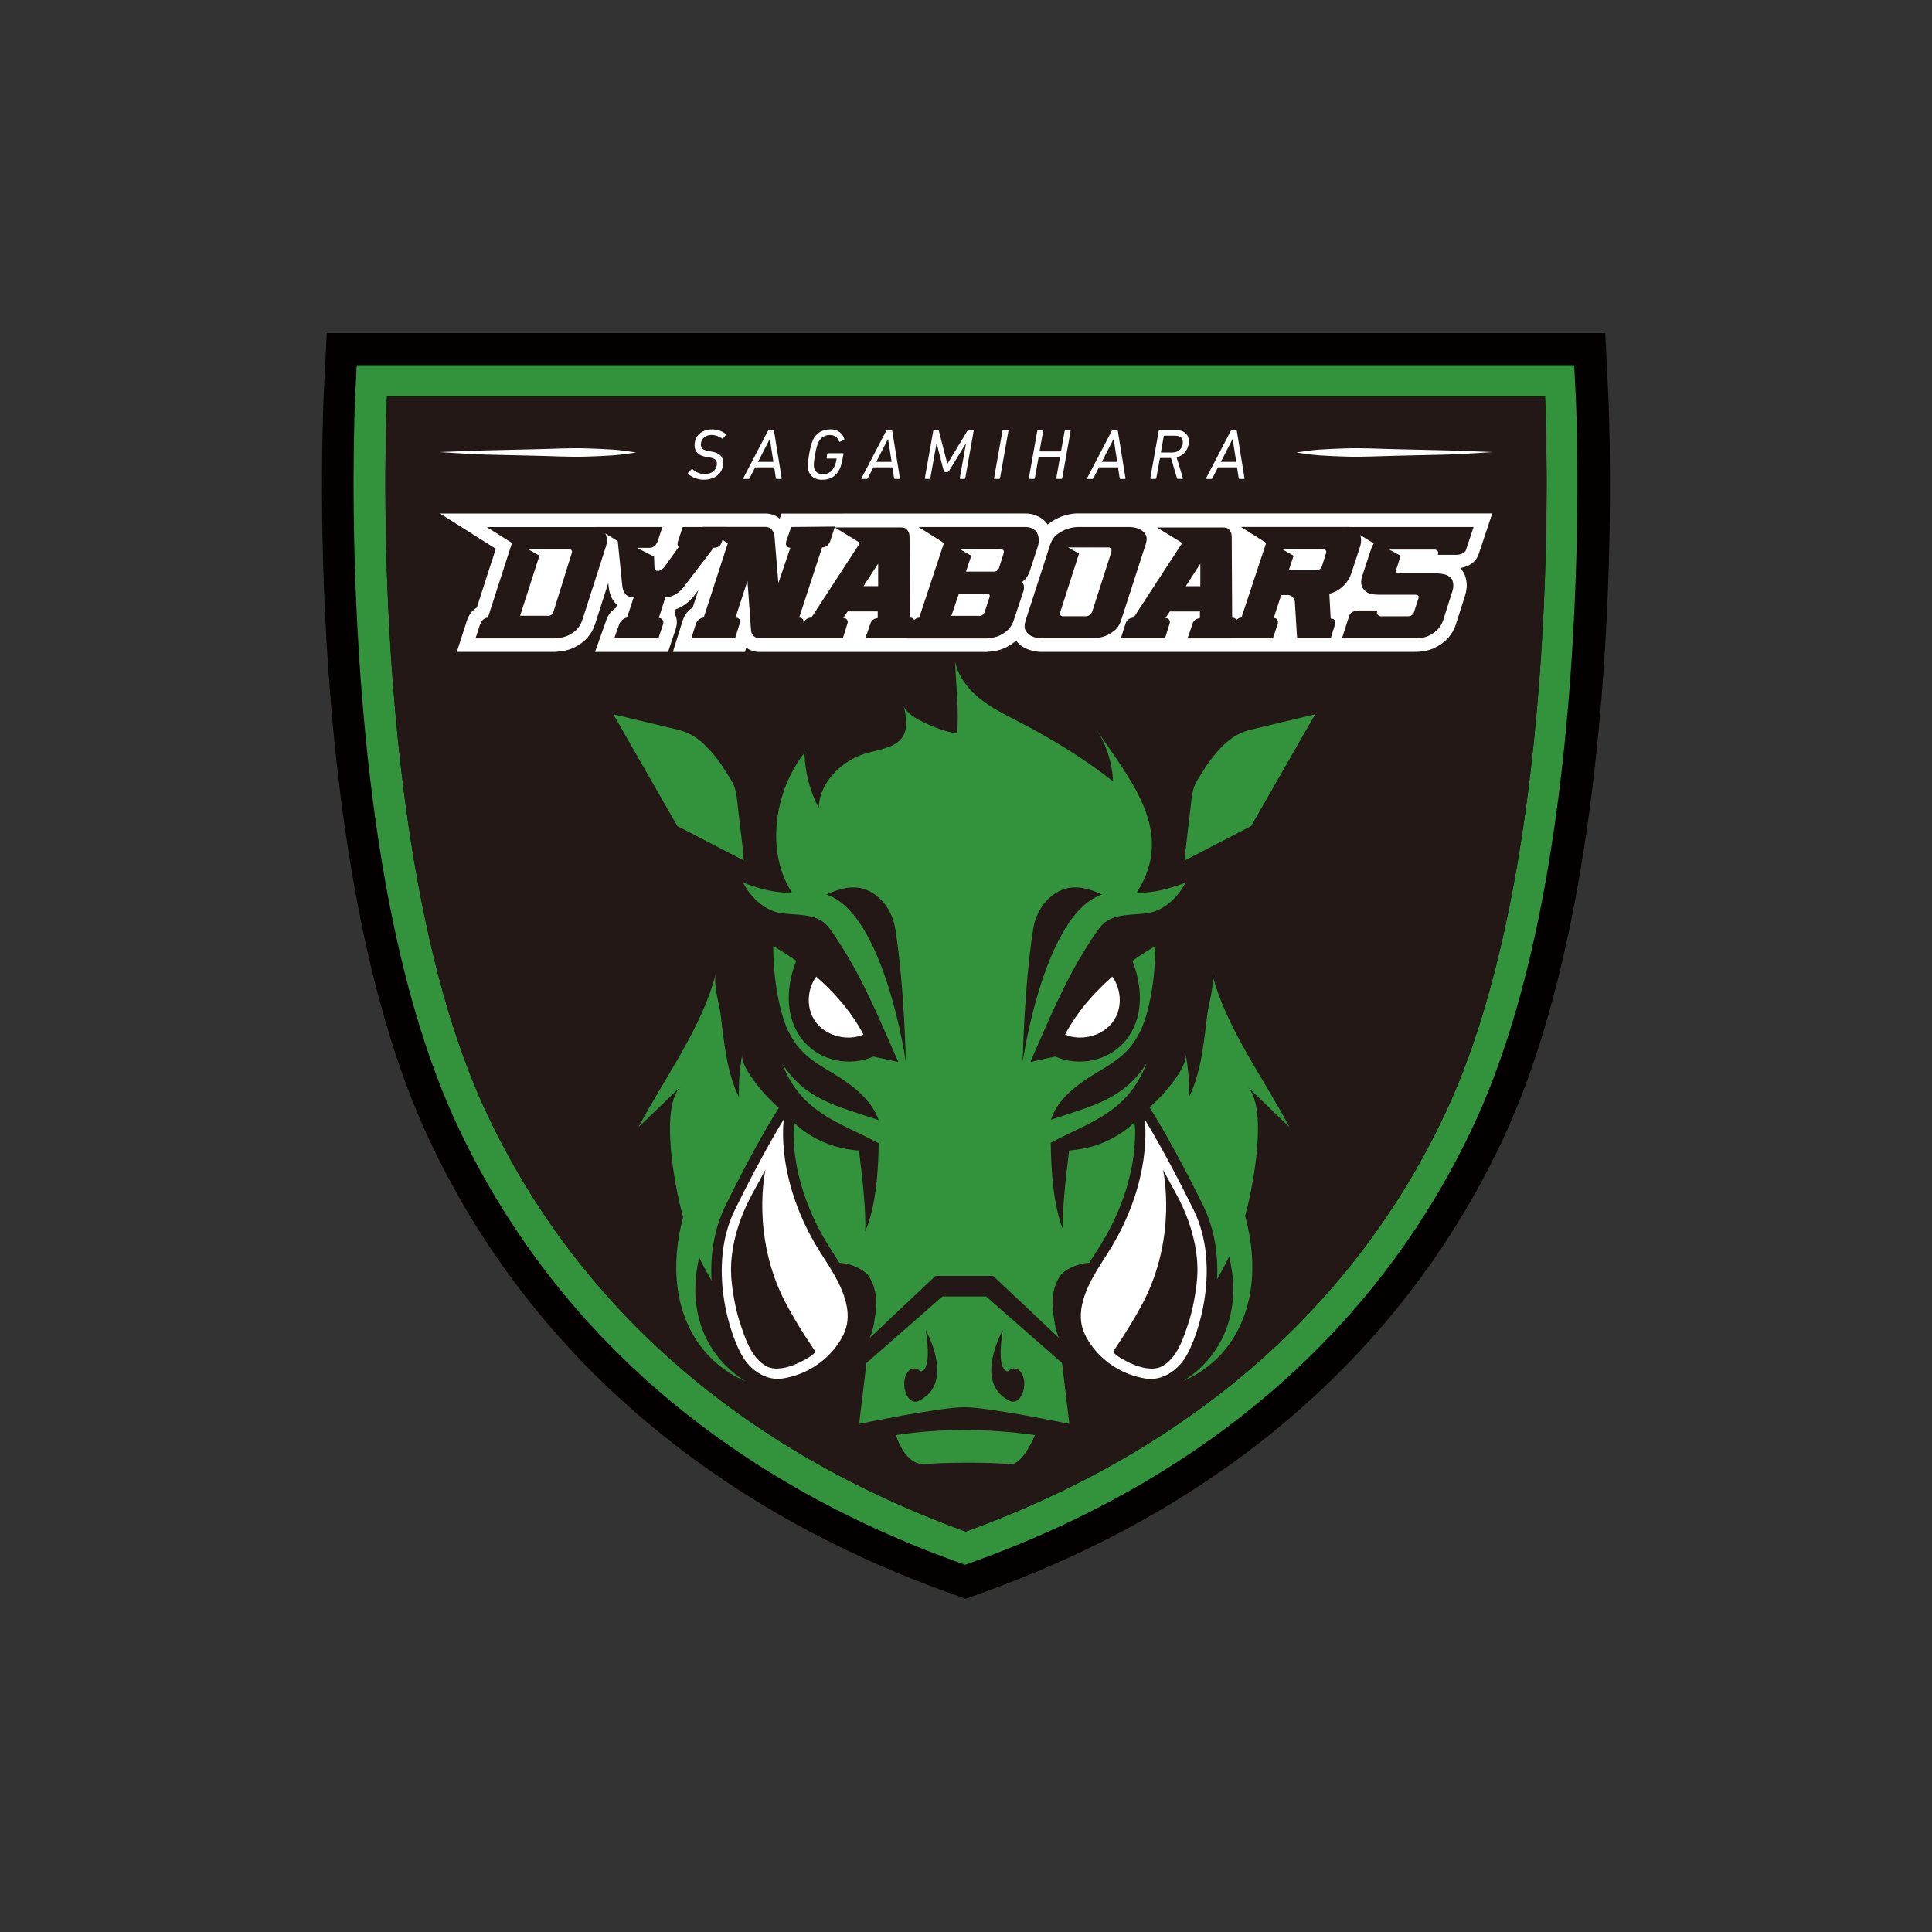
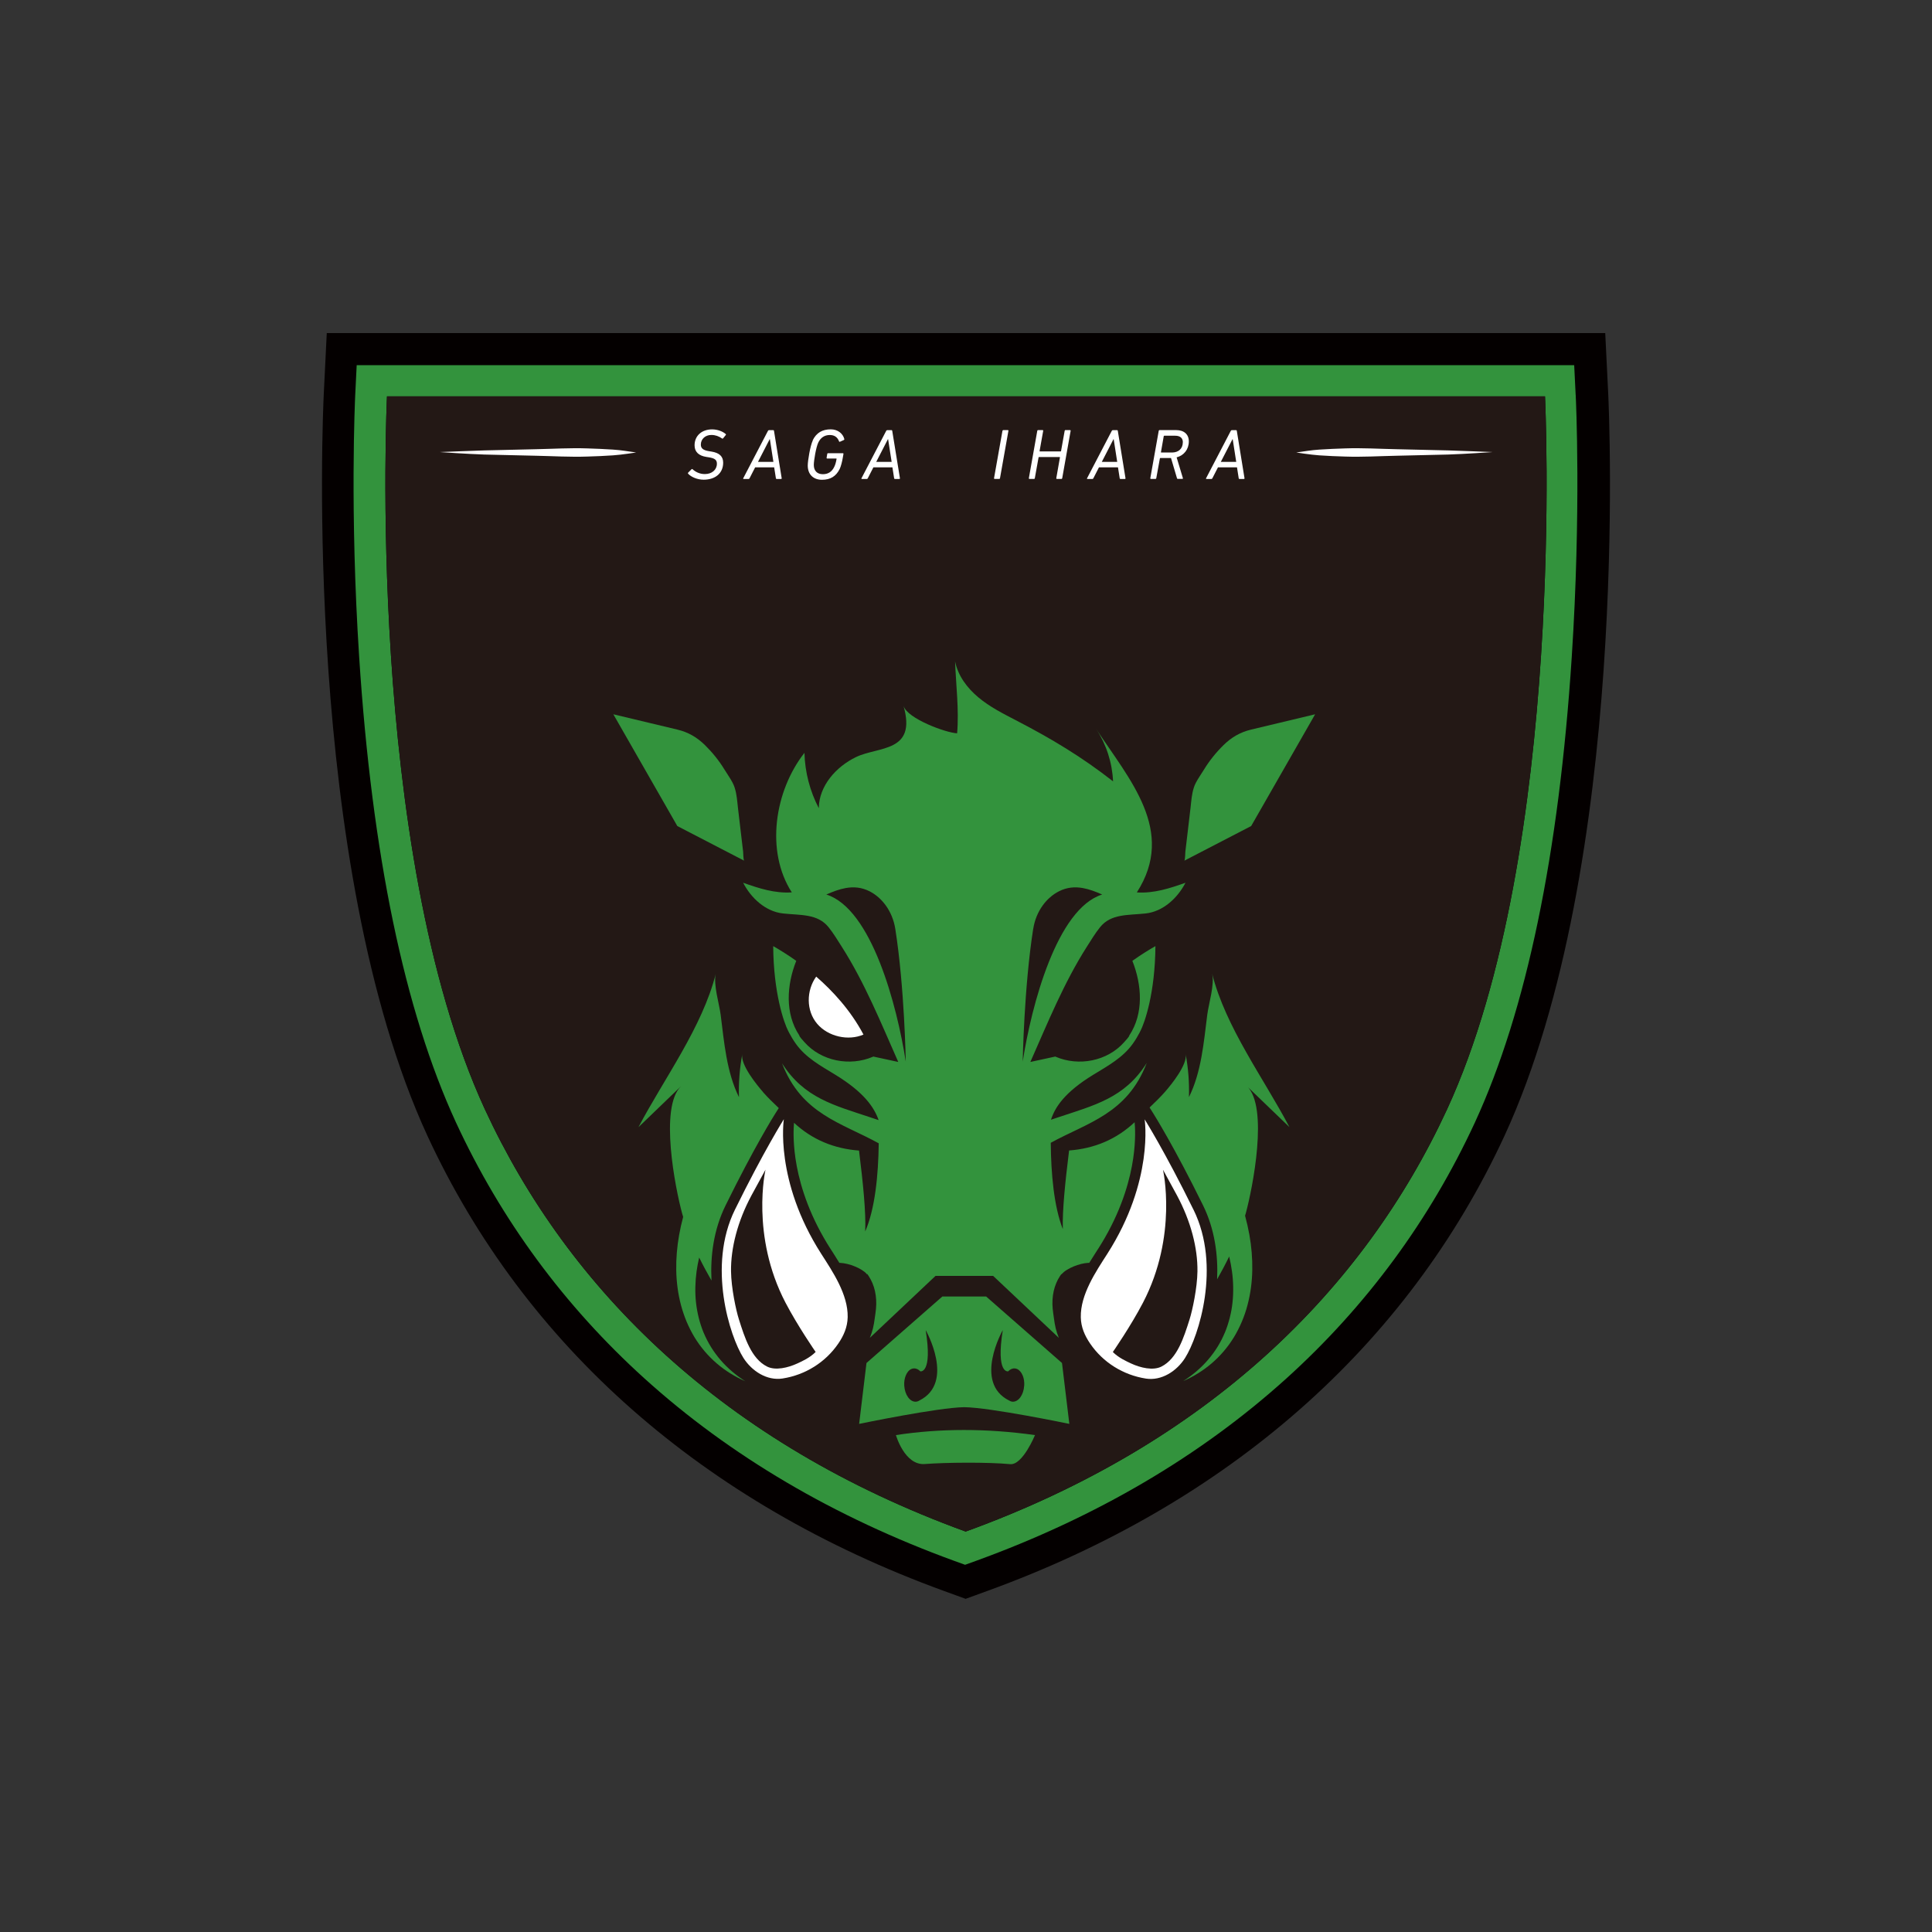
<svg xmlns="http://www.w3.org/2000/svg" id="_レイヤー_2" data-name="レイヤー 2" viewBox="0 0 450 450">
  <rect x="0" y="0" width="450" height="450" fill="#333333" stroke="none" />
  <defs>
    <style>
      .cls-1, .cls-2, .cls-3, .cls-4, .cls-5, .cls-6, .cls-7, .cls-8 {
        stroke-width: 0px;
      }

      .cls-1, .cls-4 {
        fill: #231815;
      }

      .cls-2, .cls-8 {
        fill: none;
      }

      .cls-3, .cls-5 {
        fill: #040000;
      }

      .cls-4, .cls-5, .cls-8 {
        fill-rule: evenodd;
      }

      .cls-6 {
        fill: #fff;
      }

      .cls-7 {
        fill: #33933d;
      }
    </style>
  </defs>
  <g id="emblem">
    <g>
      <rect class="cls-2" width="450" height="450" />
      <g>
        <path class="cls-3" d="m374.58,91.6l-.69-14.02H76.11l-.69,14.01c-.22,4.45-5,109.72,24.13,172.95,22.65,48.96,64.26,85.62,120.33,106.03l5.03,1.83,5.03-1.83c56.18-20.39,97.84-57.06,120.5-106.05,29.13-63.21,24.35-168.48,24.14-172.93Z" />
        <g>
          <path class="cls-7" d="m367,91.97l-.34-6.92H83.08l-.34,6.92c-.05,1.09-1.28,27.15.92,61.1,2.98,45.92,10.56,82.37,22.53,108.34,10.52,22.74,25.29,42.8,43.91,59.65,19.9,18.01,44.19,32.31,72.2,42.51l2.49.9,2.49-.9c28.08-10.19,52.42-24.49,72.35-42.51,18.63-16.84,33.41-36.91,43.92-59.65,11.97-25.98,19.55-62.43,22.54-108.35,2.21-33.95.98-60.01.92-61.1Z" />
          <path class="cls-8" d="m224.79,356.73c56.5-20.51,92.65-56.21,112.14-98.37,27.95-60.66,22.8-166.04,22.8-166.04H90.01s-5.16,105.38,22.79,166.04c19.5,42.16,55.65,77.86,111.99,98.37Z" />
        </g>
        <g>
          <path class="cls-5" d="m224.92,356.73c56.5-20.51,92.65-56.21,112.14-98.37,27.95-60.66,22.8-166.04,22.8-166.04H90.14s-5.16,105.38,22.79,166.04c19.5,42.16,55.65,77.86,111.99,98.37Z" />
          <path class="cls-4" d="m224.92,356.73c56.5-20.51,92.65-56.21,112.14-98.37,27.95-60.66,22.8-166.04,22.8-166.04H90.14s-5.16,105.38,22.79,166.04c19.5,42.16,55.65,77.86,111.99,98.37Z" />
        </g>
        <path class="cls-2" d="m201.11,240.97c-3.53,1.52-8.22.47-10.76-2.48-2.65-3.09-2.56-7.8-.25-11.02-.71-.62-1.41-1.2-2.08-1.73-.89-.7-1.75-1.35-2.59-1.94-2.23,5.61-2.68,12.27.73,17.4-.08.17.84,1.15,1.17,1.53,3.93,4.45,10.6,5.71,15.98,3.4.02-.01.04-.02.06-.04h-.03c-.62-1.79-1.38-3.51-2.23-5.12Z" />
        <path class="cls-2" d="m248.07,240.97c3.53,1.52,8.22.47,10.76-2.48,2.65-3.09,2.56-7.8.25-11.02.71-.62,1.41-1.2,2.08-1.73.89-.7,1.75-1.35,2.59-1.94,2.23,5.61,2.68,12.27-.73,17.4.08.17-.84,1.15-1.17,1.53-3.93,4.45-10.6,5.71-15.98,3.4-.02-.01-.04-.02-.06-.04h.03c.62-1.79,1.38-3.51,2.23-5.12Z" />
        <g>
          <g>
            <path class="cls-6" d="m182.57,260.7s-2.22,14.27,8.71,31.34c2.64,4.12,6.27,9.45,6.16,14.76-.05,2.32-.93,4.3-2.17,6.12-3,4.41-7.73,7.34-13,8.16h0c-3.62.56-7.16-1.71-9.12-4.81-3.17-5-8.43-21.36-1.98-34.49,6.72-13.66,11.4-21.09,11.4-21.09Zm-7.53,17.72c-3.24,6.03-4.84,12.28-4.77,17.69.05,3.89,1.16,9.07,1.82,11.14,1.37,4.34,2.9,9.19,6.56,11.04,1.96,1,4.92.28,7.08-.72,1.15-.53,2.87-1.3,4.25-2.67,0,0-4.17-6.03-7.02-11.48-8.17-15.65-4.66-30.98-4.66-30.98l-3.26,5.98Z" />
            <path class="cls-6" d="m278.01,281.8c6.45,13.13,1.19,29.48-1.98,34.49-1.96,3.1-5.5,5.37-9.12,4.81h0c-5.27-.82-10-3.75-13-8.16-1.24-1.82-2.13-3.81-2.17-6.12-.11-5.31,3.52-10.64,6.16-14.76,10.93-17.07,8.71-31.34,8.71-31.34,0,0,4.69,7.43,11.4,21.09Zm-7.13-9.35s3.5,15.33-4.66,30.98c-2.84,5.45-7.02,11.48-7.02,11.48,1.38,1.37,3.11,2.13,4.25,2.67,2.17,1.01,5.12,1.72,7.08.72,3.66-1.86,5.19-6.7,6.56-11.04.65-2.08,1.77-7.25,1.82-11.14.07-5.41-1.53-11.66-4.77-17.69l-3.26-5.98Z" />
          </g>
          <g>
            <path class="cls-6" d="m190.36,238.49c2.54,2.96,7.23,4.01,10.76,2.48-3.01-5.69-7.24-10.22-11.01-13.5-2.31,3.22-2.4,7.93.25,11.02Z" />
-             <path class="cls-6" d="m258.83,238.49c-2.54,2.96-7.23,4.01-10.76,2.48,3.01-5.69,7.24-10.22,11.01-13.5,2.31,3.22,2.4,7.93-.25,11.02Z" />
          </g>
          <g>
            <path class="cls-7" d="m241.07,334.26s-2.89,7.05-5.78,6.77c-5.27-.5-15.16-.4-19.87-.03-4.72.37-6.74-6.74-6.74-6.74,10.27-1.57,21.06-1.59,32.39,0Z" />
            <path class="cls-7" d="m224.59,327.76c-6.09.07-24.48,3.89-24.48,3.89l1.71-14.18,17.67-15.49h5.1s5.1,0,5.1,0l17.67,15.49,1.71,14.18s-18.39-3.82-24.48-3.89Zm-11.25-1.28c.28-.02.55-.11.79-.27h0c8.42-4.19,1.48-16.41,1.48-16.41,1.64,10.25-1.25,9.61-1.25,9.61h0c-.44-.46-.97-.72-1.53-.68-.18.01-.35.05-.52.12-.58.24-1.05.8-1.35,1.56-.27.67-.4,1.48-.34,2.36.14,2.14,1.35,3.8,2.71,3.71Zm25.22-3.71c.06-.87-.07-1.69-.34-2.36-.3-.75-.78-1.32-1.35-1.56-.16-.07-.34-.11-.52-.12-.56-.04-1.09.22-1.53.68h0s-2.89.65-1.25-9.61c0,0-6.93,12.22,1.48,16.41h0c.24.15.51.25.79.27,1.36.09,2.58-1.57,2.71-3.71Z" />
            <g>
              <path class="cls-7" d="m171.13,183.49c-.14-.42-.3-.83-.52-1.23-.55-1.05-1.27-2.03-1.88-3.04-1.24-2.04-2.81-3.98-4.52-5.66-1.9-1.86-3.91-3.02-6.46-3.63-2.19-.52-4.38-1.05-6.57-1.57-2.77-.66-5.55-1.33-8.32-1.99l14.9,26.03s15.57,8.07,15.57,8.07c-.19-.1-.22-1.86-.24-2.08-.19-1.61-.38-3.21-.57-4.82-.21-1.81-.43-3.63-.64-5.44-.18-1.58-.27-3.15-.76-4.65Z" />
              <path class="cls-7" d="m278.05,183.49c.14-.42.3-.83.52-1.23.55-1.05,1.27-2.03,1.88-3.04,1.24-2.04,2.81-3.98,4.52-5.66,1.9-1.86,3.91-3.02,6.46-3.63,2.19-.52,4.38-1.05,6.57-1.57,2.77-.66,5.55-1.33,8.32-1.99l-14.9,26.03s-15.57,8.07-15.57,8.07c.19-.1.22-1.86.24-2.08.19-1.61.38-3.21.57-4.82.21-1.81.43-3.63.64-5.44.18-1.58.27-3.15.76-4.65Z" />
              <g>
                <path class="cls-7" d="m177.74,254.37c-1.47-1.67-5.31-6.39-4.85-8.82-.62,3.29-.87,6.65-.77,10-2.89-5.84-3.45-12.78-4.26-19.16-.33-2.59-1.76-7.11-1.13-9.62-3.17,12.55-12.02,24.38-18.02,35.77,3.3-3.18,6.6-6.36,9.91-9.54-5.09,4.9-1.32,23.78.25,29.59.08.29.17.57.25.85-.37,1.39-.69,2.8-.94,4.22-.48,2.71-.72,5.46-.67,8.21.02,1.37.13,2.75.31,4.11.18,1.36.45,2.71.8,4.03.35,1.32.8,2.62,1.32,3.87.27.62.55,1.24.86,1.85.15.3.32.6.48.9l.25.44.13.22.13.22c1.41,2.31,3.17,4.36,5.18,6.08,2,1.72,4.26,3.09,6.62,4.13-2.17-1.39-4.14-3.05-5.78-4.97-1.64-1.91-2.96-4.05-3.91-6.32l-.09-.21-.08-.21-.17-.43c-.1-.29-.21-.57-.3-.87-.2-.58-.36-1.17-.51-1.76-.29-1.18-.51-2.38-.64-3.58-.13-1.2-.18-2.41-.15-3.62.03-1.21.12-2.41.28-3.6.15-1.09.36-2.18.61-3.25.89,1.82,1.86,3.6,2.87,5.37-.29-5.7.49-11.84,3.28-17.51,6.7-13.62,11.33-21.01,11.53-21.31l.86-1.36c-1.26-1.2-2.51-2.4-3.64-3.68Z" />
                <path class="cls-7" d="m290.43,252.99c3.3,3.18,6.6,6.36,9.91,9.54-6-11.39-14.85-23.22-18.02-35.77.63,2.51-.8,7.03-1.13,9.62-.81,6.38-1.36,13.32-4.26,19.16.1-3.35-.15-6.71-.77-10,.45,2.43-3.38,7.15-4.85,8.82-1.1,1.25-2.33,2.43-3.55,3.6l.91,1.45c.19.31,4.83,7.69,11.53,21.31,2.75,5.59,3.54,11.64,3.29,17.26.99-1.75,1.94-3.52,2.81-5.32.27,1.14.49,2.29.65,3.45.17,1.19.26,2.4.28,3.6.03,1.21-.02,2.42-.15,3.62-.12,1.21-.34,2.4-.64,3.58-.15.59-.32,1.18-.51,1.76-.09.29-.2.58-.3.87l-.17.43-.08.21-.09.21c-.94,2.27-2.26,4.41-3.91,6.32-1.64,1.92-3.61,3.58-5.78,4.97,2.36-1.04,4.61-2.41,6.62-4.13,2.01-1.72,3.77-3.77,5.18-6.08l.13-.22.13-.22.25-.44c.16-.3.33-.59.48-.9.31-.6.59-1.22.86-1.85.53-1.25.98-2.55,1.32-3.87.35-1.32.62-2.67.8-4.03.18-1.36.29-2.73.31-4.11.05-2.75-.19-5.51-.67-8.21-.27-1.5-.61-2.99-1.01-4.46.06-.2.13-.41.18-.61,1.57-5.81,5.35-24.68.25-29.59Z" />
                <path class="cls-7" d="m267.06,247.64c-5.14,8.14-12.23,9.81-20.63,12.62-.55.19-1.1.37-1.64.55.93-2.87,3.13-6.38,9.89-10.5,3.39-2.07,6.83-3.94,9.16-7.19.62-.86,1.16-1.77,1.65-2.71,0-.08.04-.16.1-.2,1.05-2.02,3.45-8.94,3.53-19.84-1.42.8-3.29,1.95-5.37,3.43,2.23,5.61,2.68,12.27-.73,17.4.08.17-.84,1.15-1.17,1.53-3.93,4.45-10.6,5.71-15.98,3.4-.02-.01-.04-.02-.06-.04l-5.82,1.26c4.03-9.11,7.81-18.45,13.17-26.86.97-1.52,1.92-3.1,3.05-4.51,2.57-3.21,6.57-2.77,10.64-3.22,4.04-.45,7.41-3.55,9.27-7.15-3.63,1.29-7.36,2.51-11.33,2.25,9.23-14.35-1.8-26.34-9.47-38.07,2.37,3.62,3.74,7.88,3.93,12.2-7.24-5.67-14.36-9.95-22.64-14.23-3.03-1.57-6.1-3.13-8.71-5.31-2.62-2.18-4.79-5.07-5.45-8.42.21,5.5.95,11.31.48,16.77-2.54-.1-11.62-3.4-12.49-6.4h0c3.14,10.91-5.81,9.4-11.07,11.94-4.66,2.25-8.61,6.73-8.66,11.9-2.07-3.97-3.23-8.41-3.34-12.89-6.96,8.86-9.12,22.91-2.95,32.5h0c-3.97.27-7.7-.95-11.33-2.24,1.86,3.6,5.23,6.7,9.27,7.15,4.07.45,8.07.01,10.64,3.22,1.13,1.41,2.08,2.99,3.05,4.51,5.36,8.41,9.14,17.75,13.17,26.86l-5.82-1.26s-.04.03-.06.04c-5.38,2.31-12.05,1.05-15.98-3.4-.33-.38-1.25-1.36-1.17-1.53-3.41-5.13-2.96-11.79-.73-17.4-2.08-1.48-3.95-2.62-5.37-3.43.08,10.9,2.48,17.82,3.53,19.84.07.04.1.12.1.2.49.93,1.03,1.84,1.65,2.71,2.33,3.26,5.77,5.12,9.16,7.19,6.78,4.14,9.08,7.66,10.1,10.54,0,.01,0,.02,0,.04-.61-.2-1.23-.41-1.86-.62-8.4-2.81-15.49-4.49-20.63-12.62,4.58,11.88,13.84,13.85,22.53,18.65-.09,7.42-.86,15.27-3.15,20.53.19-4.52-.49-11.14-1.44-18.84-5.83-.44-10.93-2.55-15.14-6.47-.1,1.08-.28,4.09.34,8.33.65,4.44,2.35,11.09,6.62,18.5.45.79.93,1.58,1.44,2.38l.44.68c.17.26.34.53.51.8.4.63.81,1.27,1.21,1.94.07,0,.13,0,.21,0,.52.03,1.1.12,1.68.26.58.14,1.17.33,1.73.57.56.23,1.11.5,1.58.8.24.15.46.3.65.45.19.15.35.3.46.42.05.06.08.12.1.16.01.04.03.04.05,0,0,0,0-.02.01-.03,0-.01,0-.03,0-.05h0s.01,0,.02,0l.03.05.07.09c.05.06.09.12.13.19.04.06.09.12.13.19.33.51.62,1.05.86,1.63.49,1.16.78,2.47.86,3.85.04.69.03,1.4-.04,2.12-.03.36-.08.72-.13,1.09-.06.41-.11.8-.17,1.19-.05.39-.11.76-.17,1.14-.06.38-.14.75-.23,1.12-.09.37-.2.74-.32,1.11-.12.37-.26.74-.41,1.11l15.3-14.43h6.71s6.71,0,6.71,0l15.3,14.43c-.15-.37-.29-.74-.41-1.11-.12-.37-.23-.74-.32-1.11-.09-.37-.17-.75-.23-1.12-.06-.38-.12-.76-.17-1.14-.05-.39-.1-.78-.17-1.19-.06-.37-.1-.73-.13-1.09-.07-.72-.08-1.43-.04-2.12.08-1.39.37-2.69.86-3.85.24-.58.53-1.13.86-1.63.04-.06.08-.13.13-.19.04-.06.08-.12.13-.19l.07-.09.03-.05s.01-.02.02-.02h0s0,.05,0,.06c0,.01,0,.03,0,.03.02.04.03.03.05,0,.01-.04.04-.1.1-.16.11-.12.27-.27.46-.42.19-.15.41-.31.65-.45.48-.3,1.02-.57,1.58-.8.56-.23,1.15-.42,1.73-.57.58-.14,1.16-.23,1.68-.26.07,0,.14,0,.21,0,.41-.67.82-1.31,1.22-1.94.17-.27.34-.54.51-.8l.44-.68c.51-.8.99-1.6,1.44-2.38,4.27-7.41,5.97-14.06,6.62-18.5.65-4.4.43-7.48.33-8.45-4.24,3.99-9.37,6.14-15.26,6.58-.91,7.41-1.58,13.82-1.46,18.32-2.07-5.29-2.75-12.91-2.81-20.11,8.63-4.73,17.79-6.75,22.34-18.55Zm-74.59-39.29c1.51-.67,3.02-1.24,4.53-1.51,1.83-.32,3.67-.19,5.54.76,2.83,1.44,5.32,4.54,5.99,8.75,2.15,13.63,2.44,30.91,2.44,30.91-2.02-13.01-7.95-35.62-18.51-38.91Zm48.19,8c.66-4.21,3.15-7.31,5.99-8.75,1.87-.95,3.71-1.08,5.54-.76,1.51.27,3.02.84,4.53,1.51-10.56,3.28-16.49,25.9-18.51,38.91,0,0,.3-17.27,2.44-30.91Z" />
              </g>
            </g>
          </g>
        </g>
        <g>
-           <path class="cls-6" d="m256.73,151.83h41.97m30.84,0c1.79,0,3.28-.3,4.55-.91,1.24-.6,2.26-1.32,3.04-2.15.89-.94,1.55-2.06,1.97-3.32v-.02s.01-.02.01-.02l2.16-6.79v-.05s.03-.05.03-.05c.22-.76.33-1.5.33-2.2s-.13-1.46-.38-2.19c-.18-.53-.53-1.2-1.17-1.83.33-.05.66-.12.98-.22.62-.17,1.2-.45,1.72-.82.77-.55,1.35-1.34,1.66-2.28l1.75-5.25,1.38-4.14h-97.02c-1.18.1-2.34.36-3.44.77h-.03s-.03.03-.03.03c-.94.38-1.88.91-2.78,1.59-.08.06-.16.13-.24.2-.25-.38-.54-.72-.89-1.02h-.01s-.01-.02-.01-.02c-.51-.43-1.12-.79-1.88-1.1-.75-.3-1.6-.44-2.62-.44-.14,0-56.6.03-56.6.03l-.41,1.19c-.13-.11-.26-.22-.39-.31l-.08-.06-.09-.05c-.68-.43-1.45-.69-2.27-.77l-.16-.02h-40.36c-.08,0-.15,0-.23,0-.14,0-.29,0-.44,0h-35.1l9.19,5.81,3.8,2.4-4.41,13.66c-.39.25-.76.56-1.11.93-.51.56-.91,1.26-1.19,2.09v.02s-.01.02-.01.02l-1.03,3.19-1.33,4.11h22.84c1.88-.1,3.4-.45,4.65-1.1,1.13-.59,2.07-1.28,2.8-2.06l.03-.03.03-.03c.84-.95,1.46-2.02,1.83-3.19l3.1-9.67.08.78c.12,1.32.44,2.36.99,3.2.28.43.59.8.94,1.12l-.22.68c-.11.07-.21.15-.31.23-.44.34-.79.69-1.08,1.05l-.05.07-.05.07c-.36.5-.62,1.02-.79,1.57l-1.11,3.12-1.49,4.2h17.01l.72-2.15,1.03-3.09c.35-1.06.39-1.99.13-2.86-.1-.32-.23-.61-.38-.88l.31-.97c.33-.11.65-.25.95-.4.81-.41,1.53-.91,2.15-1.48.6-.56,1.16-1.2,1.65-1.91l.5-.66-1.31,4.04c-.36.22-.7.5-1.03.83-.53.53-.95,1.21-1.24,2.02l-.03.07-.02.07-1.03,3.29-1.28,4.08h16.78l.31-1c.16.12.33.23.51.33l.07.04.07.04c.61.31,1.26.5,1.94.57l.17.02h53.17c1.88-.1,3.4-.45,4.65-1.1.87-.45,1.63-.97,2.26-1.54.55.71,1.22,1.29,2.01,1.7l.04.02.04.02c.98.49,2.11.79,3.37.89h.12s.13,0,.13,0h12.56m44.23,0h13.4" />
          <g>
            <path class="cls-1" d="m135.61,144.46c-.24.76-.64,1.44-1.18,2.06-.48.51-1.13.99-1.96,1.42-.82.43-1.94.68-3.34.75h-18.37l1.03-3.19c.14-.41.31-.73.51-.95.21-.22.41-.39.62-.49.24-.14.48-.21.72-.21l5.61-17.39-5.87-3.7h24.29c.79-.03,1.4.03,1.83.21.43.17.76.36,1,.57.27.24.46.53.57.87.17.38.27.84.28,1.39.02.55-.11,1.22-.39,2.01l-5.35,16.67Zm-14.46-1.03h6.38c.21.03.39.02.57-.05.38-.14.63-.39.77-.77l4.27-13.69c.17-.48.09-.79-.26-.93-.14-.07-.33-.1-.57-.1h-9.36l2.68,1.54-4.48,14Z" />
            <path class="cls-1" d="m143.07,148.68l1.13-3.19c.07-.24.19-.48.36-.72.14-.17.33-.35.57-.54.24-.19.55-.32.93-.39l1.54-4.73c-.48.03-.91-.05-1.29-.26-.34-.17-.64-.45-.9-.85-.26-.39-.42-.99-.49-1.77l-1.03-10.19-5.4-3.29h15.8l-1.13,3.4c-.14.27-.27.51-.41.72-.17.17-.36.33-.57.49-.21.15-.5.23-.87.23h-2.98l4.01,2.06.1,2.57c0,.14.03.26.1.36.1.24.27.36.51.36h.41c.1,0,.22-.03.36-.1.1-.07.23-.15.39-.26.15-.1.32-.26.49-.46l3.4-4.73c-.1-.07-.17-.17-.21-.31-.1-.21-.1-.51,0-.93l1.13-3.4h10.19l-1.03,3.29c-.07.31-.17.57-.31.77-.14.21-.33.39-.59.54-.26.15-.61.23-1.06.23l-6.59,8.64c-.38.55-.79,1.03-1.24,1.44-.41.38-.9.71-1.47,1-.57.29-1.21.44-1.93.44l-1.54,4.84c.27,0,.5.07.67.21.17.1.29.27.36.49.07.22.03.54-.1.95l-1.03,3.09h-10.29Z" />
            <path class="cls-1" d="m187.17,144.52c-.07-.21-.19-.36-.36-.46-.17-.14-.39-.21-.67-.21l5.35-16.36c.38,0,.67-.07.87-.21.21-.14.39-.29.57-.46.14-.17.27-.39.41-.67l1.13-3.5-10.19.1-1.13,3.29c-.1.38-.12.67-.05.87.07.21.19.36.36.46.14.14.34.21.62.21l-2.78,8.23-.87-10.5c-.03-.69-.15-1.19-.36-1.52-.21-.33-.43-.57-.67-.75-.27-.17-.58-.27-.93-.31h-14.82l5.87,3.81-5.61,17.29c-.24,0-.48.07-.72.21-.21.1-.41.26-.62.46-.21.21-.38.5-.51.87l-1.03,3.29h10.19l1.03-3.29c.14-.38.17-.67.1-.87-.07-.21-.19-.36-.36-.46-.17-.14-.39-.21-.67-.21l2.78-8.54.82,11.32c.03.51.15.91.33,1.18.19.28.4.48.64.62.27.14.57.22.87.26h19.55l1.03-3.29c.1-.24.14-.46.1-.67-.03-.17-.12-.33-.26-.49-.14-.15-.39-.25-.77-.28l1.03-1.54h7v1.54c-.41.07-.74.18-.98.33-.24.15-.41.32-.51.49-.14.21-.22.41-.26.62l-1.13,3.29h10.19l1.13-3.5c.1-.24.14-.45.1-.62-.03-.17-.12-.33-.26-.46-.14-.14-.39-.22-.77-.26l-.1-18.83c0-.38-.07-.74-.21-1.08-.14-.27-.33-.52-.59-.75-.26-.22-.64-.33-1.16-.33h-15.44l5.87,3.6-11.32,17.39c-.24,0-.48.05-.72.15-.21.07-.41.19-.62.36-.21.17-.38.45-.51.82m17.39-8.64h-3.4l3.4-5.25v5.25Z" />
            <path class="cls-1" d="m213.98,122.75h24.29c.79-.03,1.4.03,1.83.21.43.17.76.36,1,.57.27.24.46.53.57.87.17.38.27.84.28,1.39.02.55-.11,1.22-.39,2.01l-1.85,5.66c-.14.27-.27.53-.41.77-.14.21-.31.43-.51.67-.21.24-.45.45-.72.62.1.17.21.36.31.57.07.17.11.39.13.64.02.26-.03.57-.13.95l-2.26,6.79c-.24.76-.64,1.44-1.18,2.06-.48.51-1.13.99-1.96,1.42-.82.43-1.94.68-3.34.75h-18.42l1.03-3.19c.14-.41.31-.73.51-.95.21-.22.41-.39.62-.49.24-.14.48-.21.72-.21l5.76-17.39-5.87-3.7Zm15.64,15.54h-6.28l-1.75,5.15h6.38c.21.03.39.02.57-.05.38-.14.63-.39.77-.77l1.13-3.4c.1-.31.12-.52.05-.64-.07-.12-.17-.21-.31-.28-.14-.03-.33-.03-.57,0Zm3.29-10.39h-9.36l2.68,1.54-1.24,3.7h6.28c.24.03.45.02.62-.05.17-.07.33-.16.49-.28.15-.12.27-.32.33-.59l1.03-3.29c.17-.48.09-.79-.26-.93-.14-.07-.33-.1-.57-.1Z" />
            <path class="cls-1" d="m244.64,126.76c.34-.99.86-1.75,1.54-2.26.69-.51,1.37-.91,2.06-1.18.82-.31,1.68-.5,2.57-.57h12.55c.86.07,1.6.26,2.21.57.51.27.93.67,1.26,1.18.33.51.33,1.27.03,2.26l-5.76,17.8c-.34,1-.86,1.77-1.54,2.32-.69.55-1.37.96-2.06,1.23-.82.31-1.68.5-2.57.57h-12.56c-.86-.07-1.6-.26-2.21-.57-.51-.27-.94-.69-1.26-1.23-.33-.55-.33-1.32-.03-2.32l5.76-17.8Zm6.69,2.16l-4.32,13.48c-.17.55-.12.89.15,1.03.14.1.29.14.46.1h5.45c.17,0,.34-.05.51-.15.14-.07.28-.18.44-.33s.28-.37.39-.64l4.43-13.79c.07-.27.08-.49.03-.64-.05-.15-.13-.27-.23-.33-.14-.1-.27-.15-.41-.15h-9.47l2.57,1.44Z" />
            <path class="cls-1" d="m279.48,142.41h-7l-1.03,1.54c.38.03.63.13.77.28.14.15.22.32.26.49.03.21,0,.43-.1.67l-1.03,3.29h-10.29l1.13-3.5c.14-.38.31-.65.51-.82.21-.17.41-.29.62-.36.24-.1.48-.15.72-.15l11.32-17.39-5.87-3.6h15.44c.51,0,.9.11,1.16.33.26.22.45.47.59.75.14.34.21.7.21,1.08l.1,18.83c.38.03.63.12.77.26.14.14.22.29.26.46.03.17,0,.38-.1.62l-1.13,3.5h-10.19l1.13-3.29c.03-.21.12-.41.26-.62.1-.17.27-.33.51-.49.24-.15.57-.27.98-.33v-1.54Zm.1-5.87v-5.25l-3.4,5.25h3.4Z" />
            <path class="cls-1" d="m309.63,138.29l.31,5.76c.38.03.64.12.8.26.15.14.25.29.28.46.03.17.02.38-.05.62l-1.03,3.29h-7.82l-.51-8.23c0-.45-.09-.79-.26-1.03-.17-.24-.34-.43-.51-.57-.24-.14-.5-.22-.77-.26h-1.65l-1.75,5.35c.38.03.63.13.75.28.12.15.2.32.23.49.03.21.02.43-.05.67l-1.13,3.29h-10.19l1.03-3.19c.14-.41.31-.73.51-.95.21-.22.41-.39.62-.49.24-.14.48-.21.72-.21l5.76-17.39-5.87-3.7h24.29c.79-.03,1.4.03,1.83.21.43.17.76.36,1,.57.27.24.46.53.57.87.17.38.27.84.28,1.39.02.55-.11,1.22-.39,2.01l-1.85,5.66c-.24.72-.58,1.39-1.03,2.01-.38.55-.9,1.09-1.57,1.62-.67.53-1.52.94-2.55,1.21Zm-1.65-10.39h-9.36l2.68,1.54-1.13,3.4h6.28c.24,0,.45-.03.62-.1.17-.07.33-.16.49-.28.15-.12.27-.3.33-.54l.93-2.98c.17-.48.09-.79-.26-.93-.14-.07-.33-.1-.57-.1Z" />
            <path class="cls-1" d="m313.8,122.75h29.43l-1.75,5.25c-.1.31-.27.55-.51.72-.24.17-.5.29-.77.36-.31.1-.64.15-.98.15h-4.32c.1-.31.12-.55.05-.72-.07-.17-.17-.29-.31-.36-.14-.1-.33-.15-.57-.15h-10.5l2.68,1.44-1.03,3.19c-.07.17-.09.33-.05.46.03.14.11.25.23.33.12.09.33.13.64.13h8.13c.65,0,1.18.03,1.6.1.41.07.74.14.98.21.27.1.48.21.62.31.48.27.79.61.93,1,.14.4.21.78.21,1.16,0,.41-.07.86-.21,1.34l-2.16,6.79c-.27.82-.7,1.54-1.29,2.16-.51.55-1.22,1.04-2.11,1.47-.89.43-2.06.63-3.5.59h-16.67l1.65-5.15c.1-.34.27-.61.51-.8.24-.19.5-.32.77-.39.31-.1.63-.15.98-.15h4.32c-.1.31-.12.56-.05.75.07.19.17.32.31.39.14.14.33.21.57.21h6.28c.31,0,.56-.05.75-.15.19-.1.33-.22.44-.36.14-.14.22-.31.26-.51l1.03-3.19c.07-.14.09-.27.05-.41-.03-.1-.11-.2-.23-.28-.12-.09-.33-.13-.64-.13h-8.44c-1.34,0-2.29-.21-2.86-.64-.57-.43-.94-.9-1.11-1.41-.17-.62-.15-1.3.05-2.06l2.06-6.28c.07-.24.15-.46.26-.67.07-.17.15-.34.23-.51.09-.17.16-.29.23-.36l-6.17-3.81Z" />
          </g>
        </g>
        <g>
          <g>
            <path class="cls-6" d="m102.51,105.29c4-.15,6.28-.25,10.28-.38l12-.28c4-.08,8-.33,12-.19,2,.07,4,.14,6,.28,2,.13,3.38.4,5.38.67,0,0-3.38.54-5.38.67-2,.14-4,.22-6,.28-4,.14-8-.11-12-.19l-12-.28c-4-.13-10.28-.57-10.28-.57Z" />
            <path class="cls-6" d="m347.59,105.29c-4-.15-6.28-.25-10.28-.38l-12-.28c-4-.08-8-.33-12-.19-2,.07-4,.14-6,.28-2,.13-3.38.4-5.38.67,0,0,3.38.54,5.38.67,2,.14,4,.22,6,.28,4,.14,8-.11,12-.19l12-.28c4-.13,10.28-.57,10.28-.57Z" />
          </g>
          <g>
            <path class="cls-6" d="m160.26,110.32c-.05-.07-.05-.15.02-.23l.79-.79c.08-.08.18-.08.23-.02.64.6,1.62,1.14,2.87,1.14,1.67,0,2.81-1.02,2.81-2.41,0-.85-.43-1.27-1.92-1.5l-.52-.08c-1.8-.28-2.76-1.19-2.76-2.71,0-2.24,1.7-3.71,4.08-3.71,1.27,0,2.47.47,3.18,1.09.08.07.08.13,0,.23l-.62.77c-.07.08-.15.1-.23.03-.77-.53-1.57-.82-2.51-.82-1.44,0-2.44.99-2.44,2.24,0,.84.48,1.32,1.96,1.55l.52.08c1.84.3,2.72,1.12,2.72,2.59,0,2.44-1.82,3.96-4.55,3.96-1.49,0-2.96-.65-3.63-1.42Z" />
            <path class="cls-6" d="m173.12,111.39l5.75-11.03c.05-.1.12-.17.23-.17h1c.12,0,.17.07.18.17l1.79,11.03c.02.1-.03.17-.13.17h-1.04c-.1,0-.17-.05-.18-.17l-.4-2.54h-4.43l-1.3,2.54c-.05.12-.12.17-.22.17h-1.17c-.1,0-.13-.07-.08-.17Zm7.02-3.81l-.82-5.28h-.05l-2.72,5.28h3.59Z" />
            <path class="cls-6" d="m189.3,102.54c.87-1.75,2.24-2.54,4.2-2.54,1.6,0,2.82.95,3.16,2.26.02.1-.02.18-.1.22l-.94.42c-.1.03-.17-.02-.18-.08-.37-1-1.09-1.5-2.17-1.5-1.24,0-2.14.65-2.67,1.74-.53,1.09-1.05,4.24-1.05,5.23,0,1.35.77,2.16,2.11,2.16,1.2,0,2.09-.55,2.64-1.69.22-.43.42-1.04.55-1.86.02-.07-.02-.1-.08-.1h-2.12c-.08,0-.13-.07-.12-.17l.15-.9c.02-.1.08-.17.18-.17h3.48c.08,0,.13.07.12.17l-.15.84c-.15.94-.45,2.07-.72,2.64-.87,1.77-2.21,2.54-4.14,2.54s-3.31-1.17-3.31-3.33c0-1.1.58-4.63,1.19-5.87Z" />
            <path class="cls-6" d="m200.66,111.39l5.75-11.03c.05-.1.12-.17.23-.17h1c.12,0,.17.07.18.17l1.79,11.03c.02.1-.03.17-.13.17h-1.04c-.1,0-.17-.05-.18-.17l-.4-2.54h-4.43l-1.3,2.54c-.05.12-.12.17-.22.17h-1.17c-.1,0-.13-.07-.08-.17Zm7.02-3.81l-.82-5.28h-.05l-2.72,5.28h3.59Z" />
-             <path class="cls-6" d="m217.36,100.35c.02-.1.08-.17.18-.17h.92c.13,0,.2.05.22.17l1.96,7.65h.05l4.63-7.65c.07-.12.15-.17.25-.17h1.07c.1,0,.17.07.15.17l-1.96,11.03c-.02.1-.08.17-.18.17h-.97c-.1,0-.15-.07-.13-.17l1.44-8.02h-.05l-3.93,6.37c-.08.13-.17.2-.32.2h-.6c-.15,0-.22-.07-.27-.22l-1.64-6.37h-.05l-1.44,8.04c-.02.1-.08.17-.18.17h-.95c-.1,0-.17-.07-.15-.17l1.96-11.03Z" />
            <path class="cls-6" d="m233.5,100.35c.02-.1.08-.17.18-.17h1.07c.1,0,.15.07.13.17l-1.96,11.03c-.02.1-.07.17-.17.17h-1.07c-.1,0-.17-.07-.15-.17l1.96-11.03Z" />
            <path class="cls-6" d="m241.6,100.35c.02-.1.08-.17.18-.17h1.07c.1,0,.15.07.13.17l-.84,4.7c-.02.07.02.1.08.1h4.8c.07,0,.1-.03.12-.1l.84-4.7c.02-.1.07-.17.17-.17h1.07c.1,0,.17.07.15.17l-1.96,11.03c-.02.1-.08.17-.18.17h-1.07c-.1,0-.15-.07-.13-.17l.85-4.83c.02-.07-.02-.1-.08-.1h-4.78c-.07,0-.1.03-.12.1l-.87,4.83c-.02.1-.07.17-.17.17h-1.07c-.1,0-.17-.07-.15-.17l1.96-11.03Z" />
            <path class="cls-6" d="m253.2,111.39l5.75-11.03c.05-.1.12-.17.23-.17h1c.12,0,.17.07.18.17l1.79,11.03c.02.1-.03.17-.13.17h-1.04c-.1,0-.17-.05-.18-.17l-.4-2.54h-4.43l-1.3,2.54c-.05.12-.12.17-.22.17h-1.17c-.1,0-.13-.07-.08-.17Zm7.02-3.81l-.82-5.28h-.05l-2.72,5.28h3.59Z" />
            <path class="cls-6" d="m274.34,111.55c-.12,0-.17-.05-.2-.17l-1.39-4.7h-2.47c-.07,0-.12.03-.12.1l-.84,4.6c-.02.1-.08.17-.17.17h-1.07c-.1,0-.17-.07-.15-.17l1.96-11.03c.02-.1.08-.17.18-.17h3.91c1.81,0,2.92,1,2.92,2.62,0,1.89-1.15,3.28-2.84,3.73l1.45,4.81c.05.12-.02.2-.12.2h-1.07Zm1.17-8.54c0-.99-.65-1.52-1.77-1.52h-2.56c-.07,0-.1.03-.12.1l-.65,3.71c-.02.07.02.1.08.1h2.54c1.49-.02,2.47-.92,2.47-2.39Z" />
            <path class="cls-6" d="m280.92,111.39l5.75-11.03c.05-.1.12-.17.23-.17h1c.12,0,.17.07.18.17l1.79,11.03c.02.1-.03.17-.13.17h-1.04c-.1,0-.17-.05-.18-.17l-.4-2.54h-4.43l-1.3,2.54c-.05.12-.12.17-.22.17h-1.17c-.1,0-.13-.07-.08-.17Zm7.02-3.81l-.82-5.28h-.05l-2.72,5.28h3.59Z" />
          </g>
        </g>
      </g>
    </g>
  </g>
</svg>